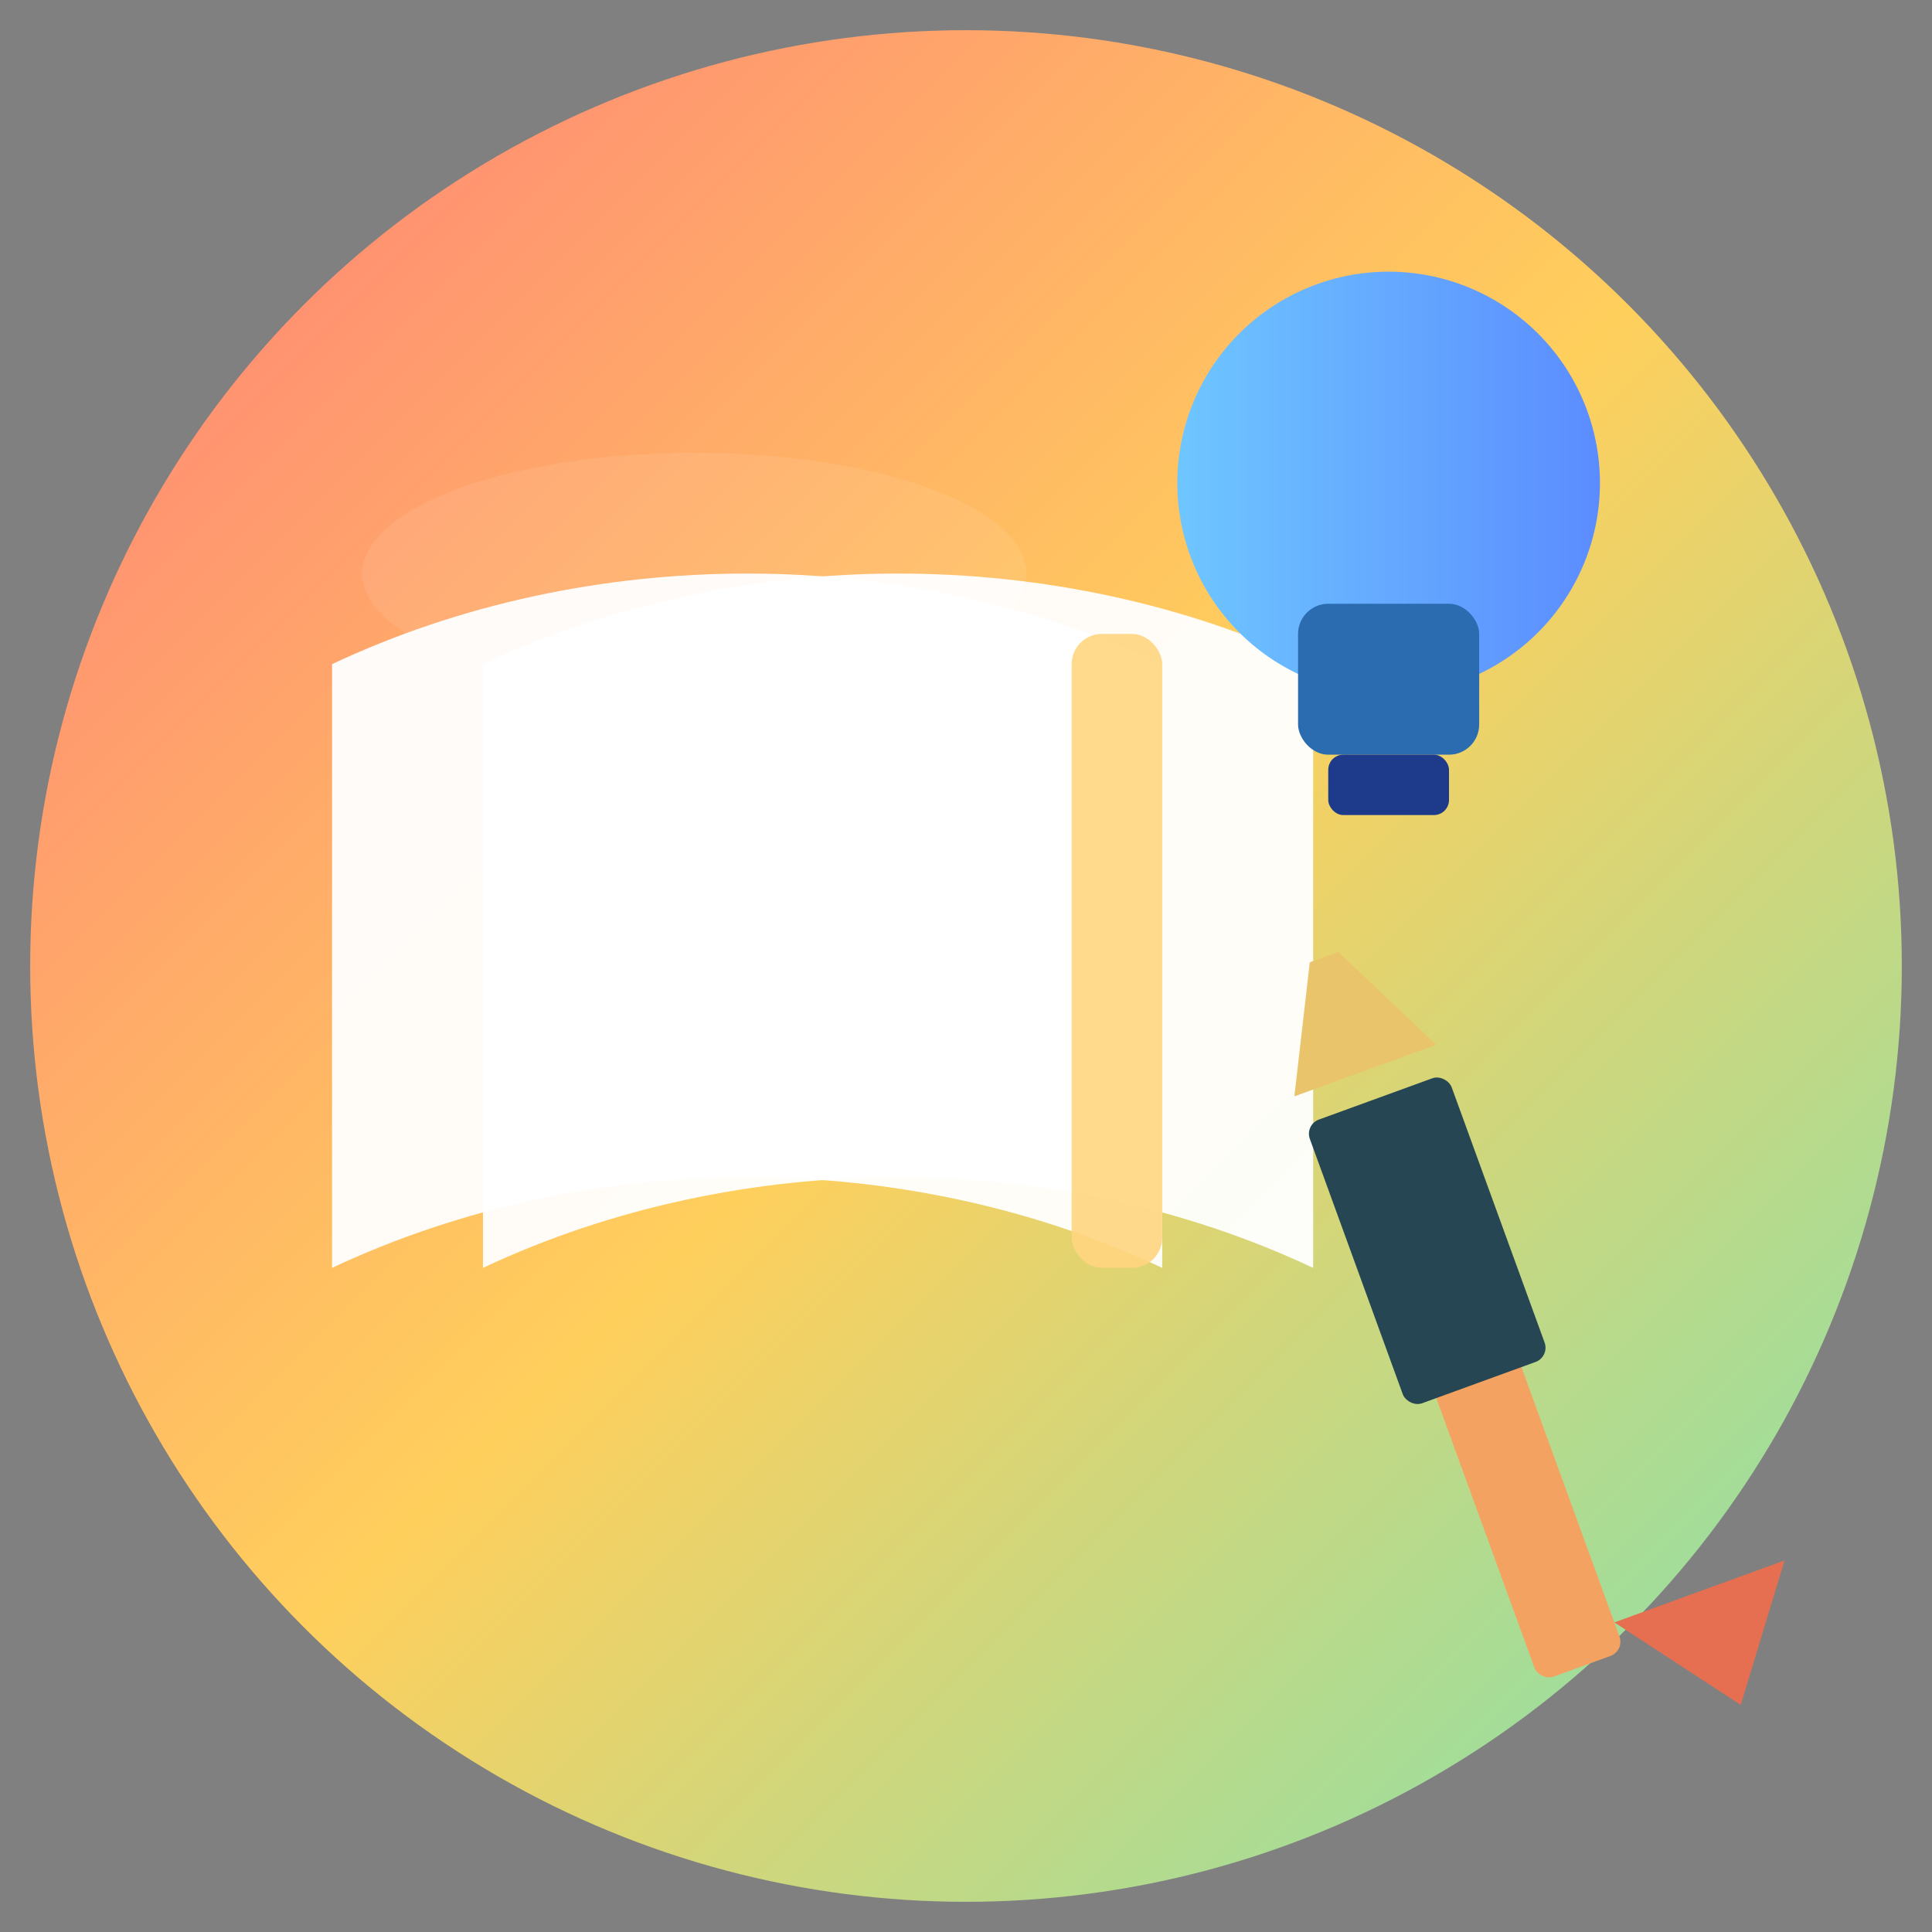
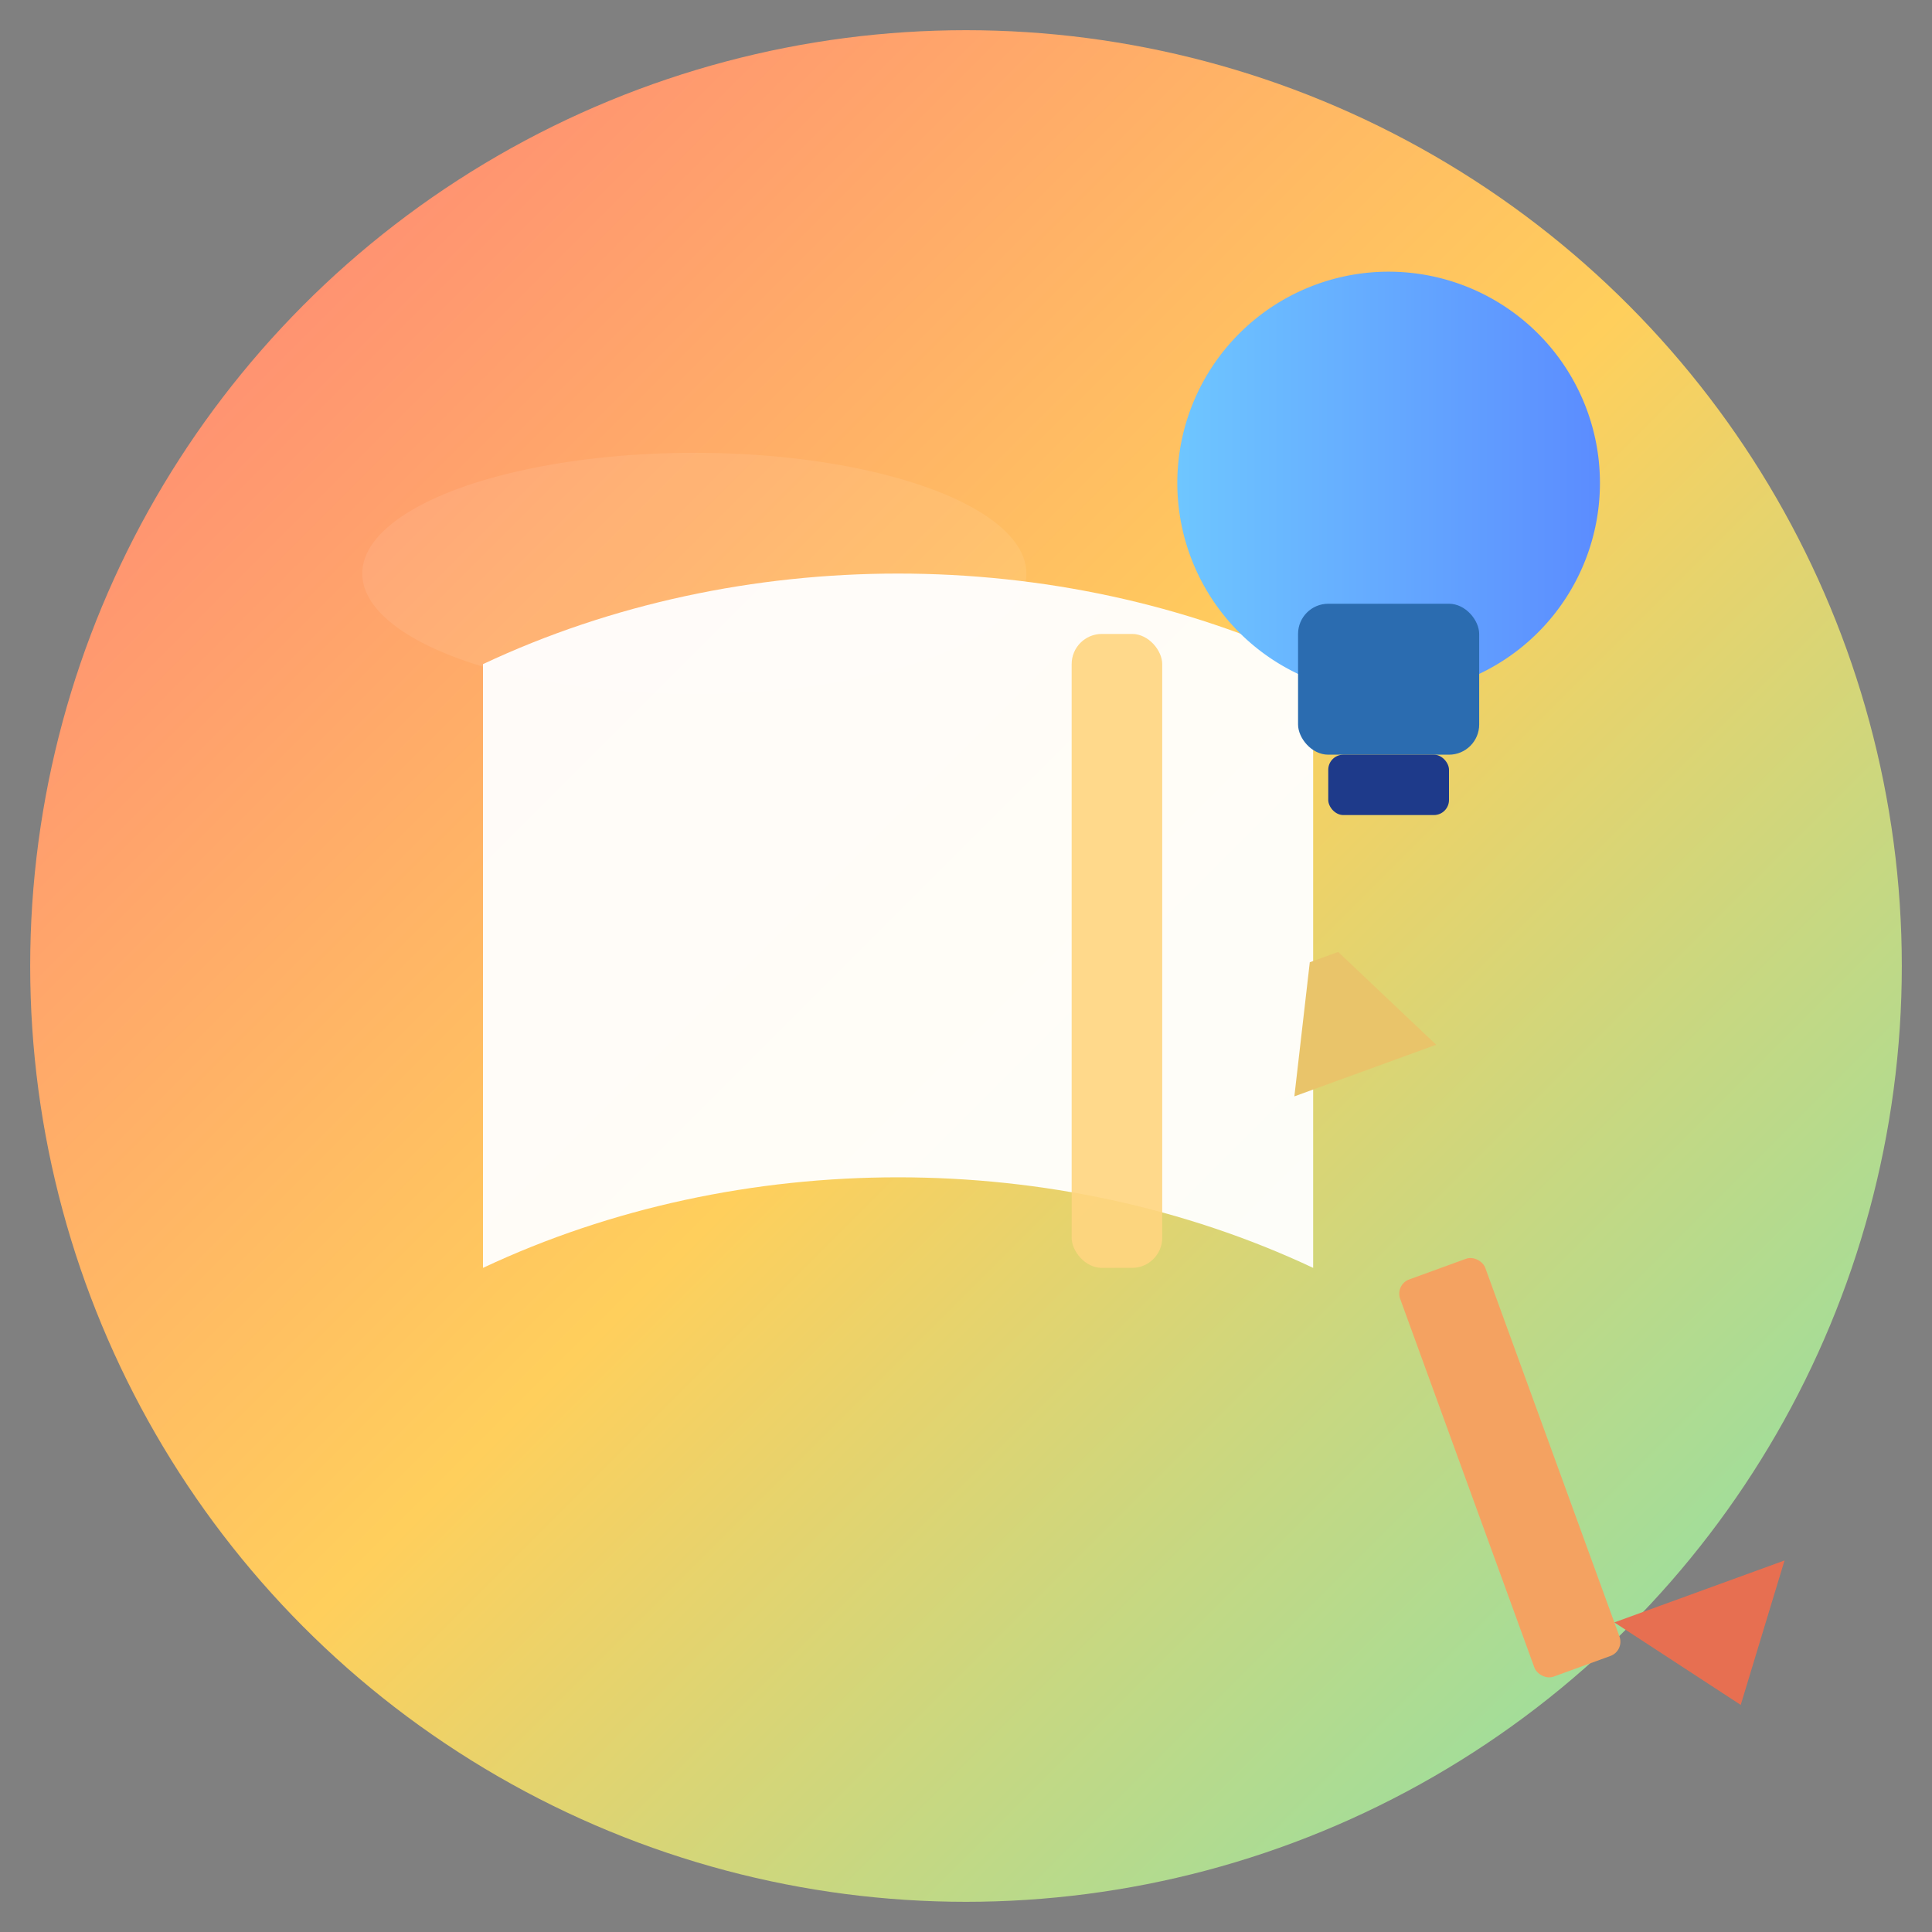
<svg xmlns="http://www.w3.org/2000/svg" viewBox="0 0 128 128" width="128" height="128">
  <rect x="0" y="0" width="128" height="128" fill="#808080" stroke="none" />
  <defs>
    <linearGradient id="g1" x1="0" x2="1" y1="0" y2="1">
      <stop offset="0%" stop-color="#FF7A7A" />
      <stop offset="50%" stop-color="#FFCF5C" />
      <stop offset="100%" stop-color="#7CE3B3" />
    </linearGradient>
    <linearGradient id="g2" x1="0" x2="1">
      <stop offset="0%" stop-color="#6EC6FF" />
      <stop offset="100%" stop-color="#5B8CFF" />
    </linearGradient>
  </defs>
  <circle cx="64" cy="64" r="62" fill="url(#g1)" />
  <g transform="translate(17,36)">
-     <path d="M5 8 C22 0 43 0 60 8 L60 48 C43 40 22 40 5 48 Z" fill="#FFFFFF" opacity="0.95" />
    <path d="M63 8 C80 0 101 0 118 8 L118 48 C101 40 80 40 63 48 Z" fill="#FFFFFF" opacity="0.95" transform="translate(-48,0)" />
    <rect x="54" y="6" width="6" height="42" rx="2" fill="#FFD580" opacity="0.9" />
  </g>
  <g transform="translate(30,28) rotate(-20 32 32)">
    <rect x="52" y="66" width="6" height="28" rx="1" fill="#F4A261" />
-     <rect x="50" y="54" width="10" height="20" rx="1" fill="#264653" />
    <polygon points="50,52 60,52 56,44 54,44" fill="#E9C46A" />
    <path d="M58 92 L70 92 L64 100 Z" fill="#E76F51" />
  </g>
  <g transform="translate(74,12)">
    <path d="M18 6 a14 14 0 1 0 0 28 a14 14 0 1 0 0 -28" fill="url(#g2)" />
    <rect x="12" y="28" width="12" height="10" rx="2" fill="#2B6CB0" />
    <rect x="14" y="38" width="8" height="4" rx="1" fill="#1E3A8A" />
  </g>
  <ellipse cx="46" cy="38" rx="22" ry="8" fill="#FFFFFF" opacity="0.08" />
</svg>